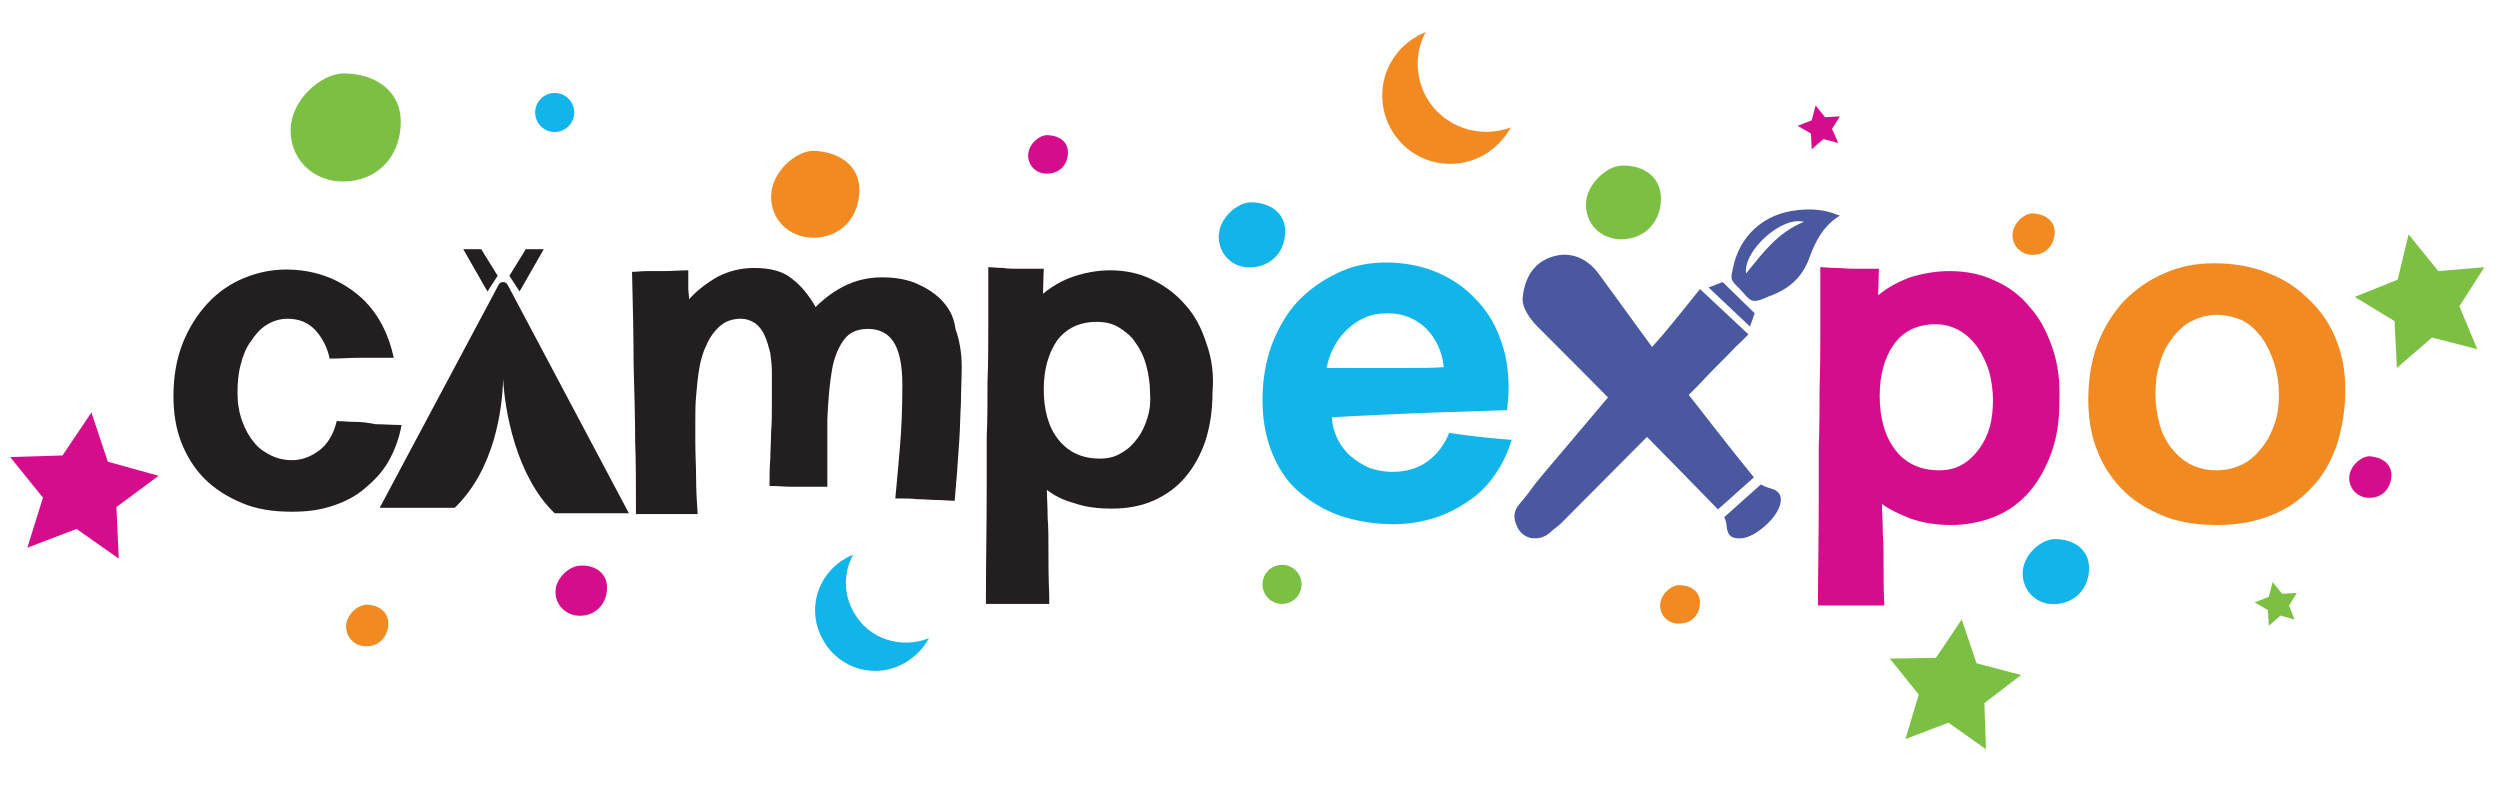
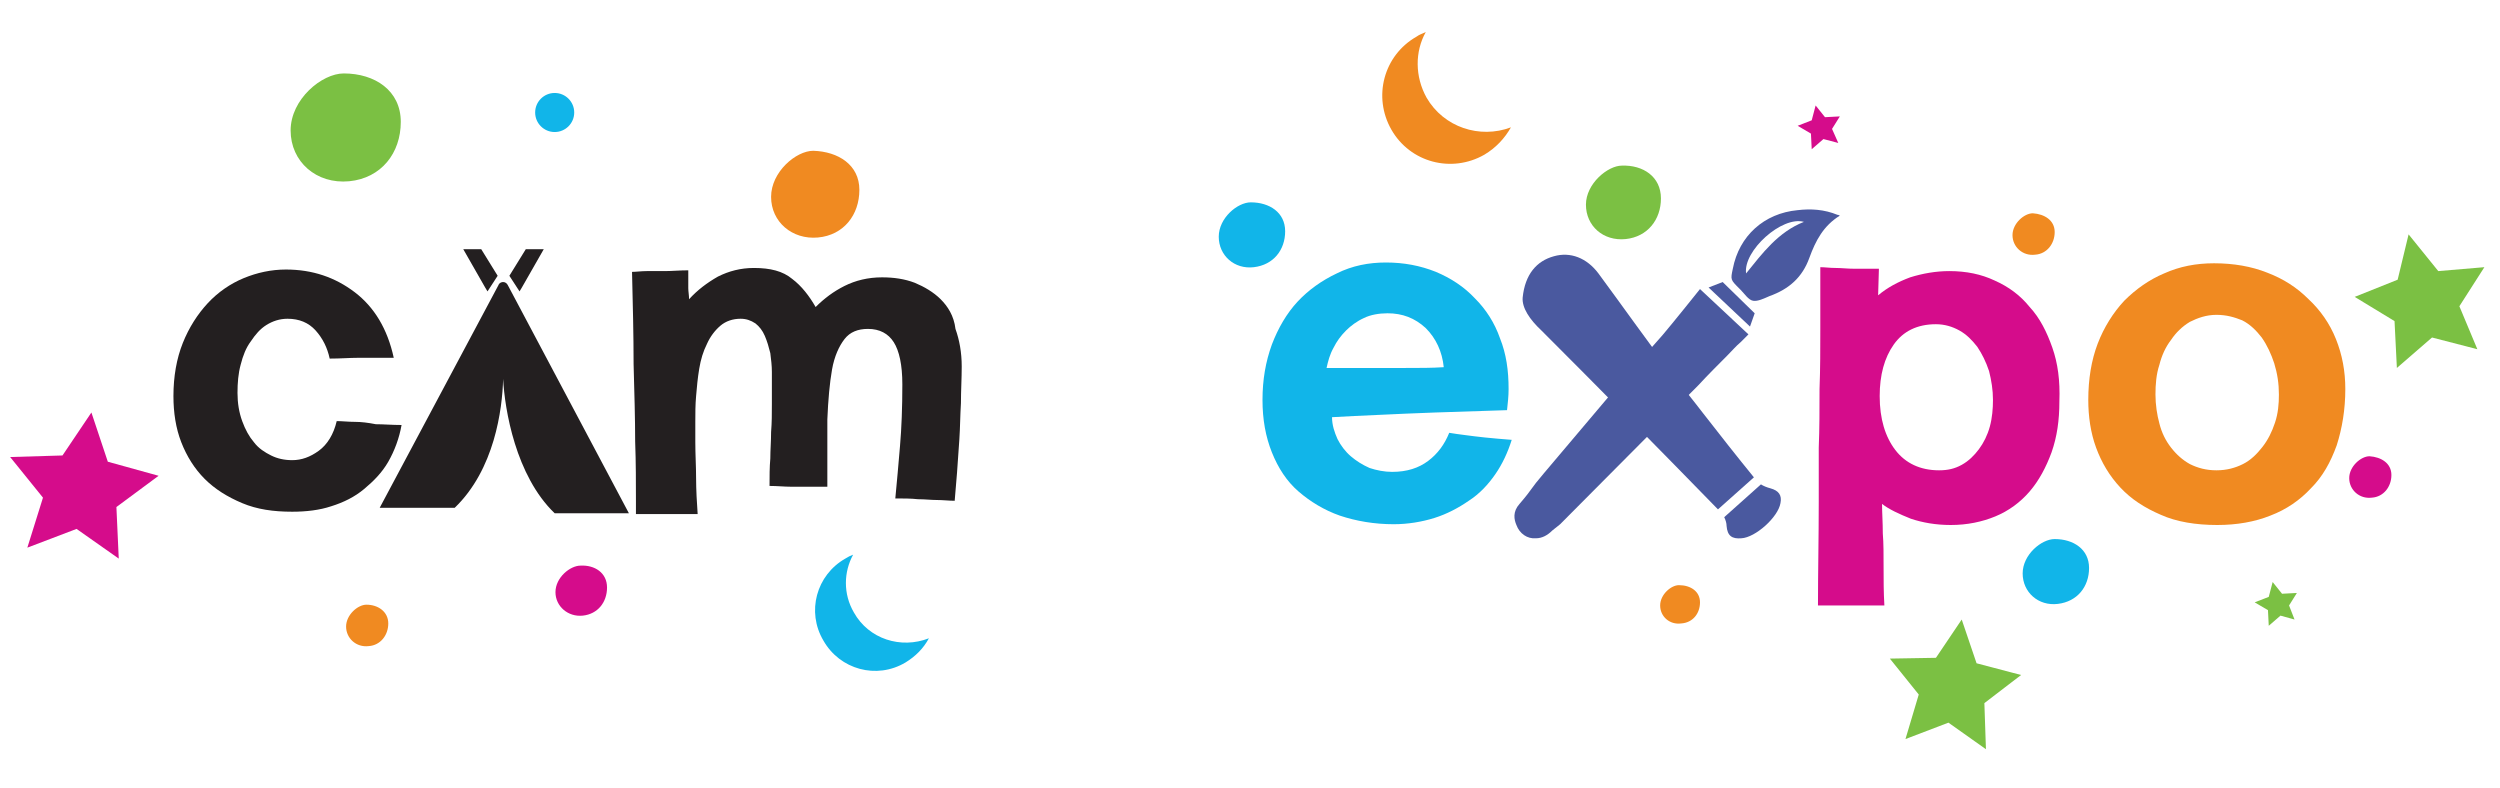
<svg xmlns="http://www.w3.org/2000/svg" version="1.1" id="Layer_1" x="0px" y="0px" viewBox="0 0 320 100.8" style="enable-background:new 0 0 320 100.8;" xml:space="preserve">
  <style type="text/css">
	.st0{display:none;}
	.st1{display:inline;}
	.st2{fill:#11B5E9;}
	.st3{fill:#4A599F;}
	.st4{fill:#231F20;}
	.st5{fill:#D50C8B;}
	.st6{fill:#F08A21;}
	.st7{fill:#7BC043;}
</style>
  <g id="Layer_1_1_" class="st0">
    <g class="st1">
      <path class="st2" d="M178.1,41.9c2.2,0,4.1,0.4,5.9,1.1c1.8,0.7,3.3,1.8,4.6,3.1s2.3,2.9,3,4.8c0.7,1.9,1.1,3.9,1.1,6    c0,0.8-0.1,1.7-0.2,2.5c-3.1,0.1-6,0.2-8.6,0.3s-4.8,0.2-6.6,0.3c-2.2,0.1-4.1,0.2-5.7,0.3c0,0.9,0.3,1.8,0.6,2.6    c0.4,0.8,0.9,1.5,1.6,2.1c0.6,0.6,1.4,1,2.2,1.4c0.8,0.3,1.7,0.5,2.7,0.5c1.7,0,3.1-0.4,4.3-1.3c1.1-0.9,1.9-2,2.5-3.4    c0.6,0.1,1.2,0.2,1.9,0.2c0.7,0.1,1.5,0.2,2.4,0.3s1.9,0.2,3.1,0.3c-0.4,1.5-1.1,2.9-1.9,4.1c-0.9,1.2-1.9,2.3-3.1,3.2    c-1.2,0.9-2.6,1.6-4.1,2c-1.5,0.5-3.1,0.7-4.8,0.7c-2.4,0-4.5-0.3-6.4-1s-3.5-1.7-4.9-2.9c-1.4-1.3-2.4-2.8-3.2-4.6    c-0.7-1.8-1.1-3.9-1.1-6.2c0-2.4,0.4-4.6,1.1-6.6c0.7-2,1.7-3.7,3-5.1c1.3-1.4,2.9-2.5,4.7-3.3C174,42.3,176,41.9,178.1,41.9z     M171,54.5h4.9c1.4,0,2.9,0,4.5,0c1.7,0,3.2,0,4.6-0.1c-0.2-1.9-0.9-3.4-2.2-4.6c-1.3-1.2-2.8-1.8-4.5-1.8c-1.1,0-2,0.2-2.8,0.6    c-0.8,0.4-1.5,0.9-2.2,1.5c-0.6,0.6-1.1,1.3-1.5,2.1C171.4,52.9,171.2,53.7,171,54.5z" />
      <path class="st3" d="M193.3,46.8c0.5-0.4,1-0.8,1.7-1.3c0.6-0.4,1.2-1,2-1.6s1.7-1.3,2.6-2.1c0.8,1.1,1.7,2.2,2.6,3.4    c0.8,1,1.7,2.2,2.8,3.6c1.1,1.4,2.2,2.8,3.4,4.3c0.7-0.9,1.5-1.9,2.2-3.1c0.7-0.9,1.5-2.1,2.4-3.4c0.9-1.3,1.9-2.7,2.9-4.2    c0.6,0.4,1.1,0.8,1.8,1.3c0.6,0.4,1.2,0.9,1.9,1.4s1.5,1.1,2.4,1.7c-0.7,1-1.6,2.1-2.5,3.4c-0.8,1-1.7,2.2-2.7,3.5    s-2.1,2.7-3.2,4.2c0.8,0.9,1.7,2,2.7,3.1c0.8,1,1.8,2.1,2.9,3.4c1.1,1.3,2.3,2.7,3.6,4.2c-0.5,0.5-1,0.9-1.7,1.4    c-0.6,0.4-1.2,0.9-1.9,1.5s-1.5,1.2-2.4,1.8c-0.9-1.1-1.8-2.3-2.8-3.6c-0.8-1.1-1.7-2.3-2.7-3.6c-1-1.3-2-2.6-3-3.9    c-0.8,1.2-1.6,2.5-2.5,3.8c-0.7,1.1-1.6,2.4-2.5,3.9c-0.9,1.4-1.8,2.9-2.8,4.4c-0.7-0.4-1.4-0.9-2.1-1.3c-0.7-0.4-1.4-0.8-2.2-1.3    s-1.6-1-2.4-1.6c0.8-1.1,1.8-2.4,2.8-3.7c0.9-1.1,1.9-2.5,3-3.9c1.1-1.5,2.3-3,3.6-4.7c-0.7-0.9-1.6-1.9-2.6-3    c-0.8-1-1.9-2.2-3.1-3.5C196.1,50.1,194.7,48.6,193.3,46.8z" />
      <g>
        <polygon class="st4" points="74.4,46 61.8,71.6 70.6,71.6 76,61.3 81.2,71.6 90,71.6 77.5,46.1 80.1,41.2 78.2,41.2 76,44.8      73.8,41.2 71.7,41.2    " />
        <g>
          <path class="st4" d="M49.8,42.7c3.2,0,5.9,0.9,8.2,2.7s3.9,4.4,4.7,7.9h-1.9c-0.6,0-1.4,0-2.4,0s-2.1,0-3.3,0.1      c-0.3-1.3-0.8-2.4-1.6-3.4c-0.8-0.9-1.9-1.4-3.3-1.4c-0.9,0-1.8,0.2-2.5,0.7s-1.3,1.1-1.9,2c-0.5,0.8-0.9,1.8-1.2,2.8      c-0.3,1.1-0.4,2.2-0.4,3.4c0,1.3,0.2,2.4,0.5,3.4c0.4,1,0.8,1.8,1.4,2.5c0.6,0.7,1.3,1.2,2.1,1.6s1.6,0.5,2.5,0.5      c1.1,0,2.2-0.4,3.2-1.1s1.7-1.9,2.1-3.5c0.7,0,1.4,0.1,2.2,0.1c0.7,0,1.5,0.1,2.5,0.1c1,0.1,2,0.1,3.1,0.1      c-0.3,1.6-0.8,3.1-1.6,4.4s-1.7,2.4-2.9,3.3s-2.5,1.6-3.9,2c-1.5,0.5-3,0.7-4.7,0.7c-2.2,0-4.2-0.4-5.9-1.1      c-1.8-0.7-3.3-1.7-4.5-2.9c-1.2-1.2-2.2-2.7-2.8-4.4c-0.7-1.7-1-3.5-1-5.5c0-2.4,0.4-4.5,1.1-6.4c0.7-1.9,1.7-3.5,3-4.7      c1.2-1.3,2.6-2.3,4.3-3C46.4,43,48.1,42.7,49.8,42.7z" />
          <path class="st4" d="M91.3,42.9c0.5,0,1.1,0,1.8-0.1c0.6,0,1.3,0,2.1,0c0.8,0,1.7,0,2.8-0.1v1c0,0.3,0,0.7,0,1.1      c0,0.4,0,0.9,0.1,1.4c1-1.1,2.1-2,3.4-2.7s2.8-1.1,4.3-1.1c1.9,0,3.5,0.5,4.6,1.4s2,2,2.8,3.4c1-1,2.1-1.9,3.4-2.5      c1.3-0.7,2.8-1,4.5-1c1.4,0,2.7,0.2,3.9,0.7c1.2,0.4,2.2,1.1,3.1,2c0.9,0.9,1.6,2,2,3.3c0.5,1.3,0.7,2.8,0.7,4.5      c0,1.4,0,2.9-0.1,4.3c0,1.5-0.1,2.9-0.2,4.3c-0.1,1.4-0.2,2.7-0.3,4s-0.2,2.4-0.3,3.4c-0.7,0-1.4-0.1-2.2-0.1      c-0.7,0-1.4-0.1-2.3-0.1s-1.8-0.1-2.7-0.1c0.2-2,0.4-4.1,0.5-6.3c0.2-2.2,0.3-4.7,0.3-7.4c0-2.3-0.3-4-1-5      c-0.7-1.1-1.7-1.6-3.1-1.6c-1.2,0-2.1,0.4-2.8,1.3c-0.7,0.8-1.2,2.1-1.5,3.7c-0.3,1.6-0.5,3.6-0.6,6s-0.1,5,0,8.1h-2.2      c-0.7,0-1.4,0-2.3,0c-0.8,0-1.7,0-2.6-0.1c0-1.2,0.1-2.2,0.1-3.3c0.1-1,0.1-2.1,0.1-3.2s0-2.2,0.1-3.3c0-1.2,0-2.4,0-3.8      c0-0.7-0.1-1.5-0.2-2.2s-0.3-1.4-0.6-2c-0.3-0.6-0.7-1.1-1.1-1.4c-0.5-0.4-1.1-0.5-1.7-0.5c-1,0-1.8,0.3-2.5,0.8      c-0.6,0.5-1.2,1.2-1.6,2.1c-0.4,0.9-0.7,1.9-0.9,2.9c-0.2,1.1-0.3,2.2-0.4,3.3s-0.1,2.1-0.1,3.1s0,1.8,0,2.4c0,1.5,0,3,0.1,4.3      c0,1.4,0.1,2.7,0.2,3.9c-0.7,0-1.5,0.1-2.3,0.1c-0.7,0-1.5,0.1-2.4,0.1s-1.7,0.1-2.6,0.2c0-2.7,0-5.6-0.1-8.7      c-0.1-2.7-0.1-5.8-0.2-9.2C91.5,50.4,91.4,46.7,91.3,42.9z" />
          <path class="st4" d="M133.8,42.7c0.5,0,1.1,0,1.8,0.1c0.6,0,1.3,0.1,2.1,0.1s1.7,0,2.8,0l-0.1,3c1-0.8,2.2-1.5,3.6-2      c1.4-0.5,2.9-0.7,4.4-0.7c1.9,0,3.5,0.4,5.1,1.1c1.5,0.7,2.8,1.7,3.9,3c1.1,1.3,1.9,2.8,2.5,4.6s0.9,3.7,0.9,5.9      c0,2.1-0.3,4-0.9,5.8c-0.6,1.7-1.4,3.2-2.5,4.4s-2.3,2.2-3.8,2.8c-1.5,0.6-3.2,1-5,1c-1.6,0-3.1-0.2-4.5-0.7      c-1.3-0.4-2.4-1-3.2-1.6c0,1,0,2.1,0.1,3.3c0,1.1,0.1,2.4,0.1,4s0,3.3,0.1,5.4c-0.7,0-1.5,0-2.3-0.1c-0.7,0-1.5,0-2.4,0      s-1.9,0-2.9,0c0-4.1,0.1-8.4,0.1-12.8c0-1.9,0-3.9,0-6s0-4.3,0.1-6.6c0-2.2,0-4.5,0.1-6.9C133.8,47.2,133.8,44.9,133.8,42.7z       M140.5,57.2c0,2.5,0.6,4.5,1.8,6c1.2,1.5,2.8,2.3,4.9,2.3c0.9,0,1.8-0.2,2.5-0.6c0.8-0.4,1.4-1,1.9-1.7s0.9-1.6,1.2-2.5      c0.3-1,0.4-2,0.4-3c0-1.2-0.1-2.2-0.4-3.3c-0.3-1-0.7-1.9-1.3-2.7s-1.2-1.4-2-1.8c-0.8-0.4-1.7-0.7-2.6-0.7      c-2.1,0-3.7,0.8-4.8,2.3C141,52.9,140.5,54.8,140.5,57.2z" />
        </g>
      </g>
      <path class="st5" d="M252.6,52c-0.6-1.9-1.5-3.5-2.7-4.9s-2.5-2.4-4.2-3.2c-1.6-0.8-3.4-1.2-5.4-1.2c-1.6,0-3.2,0.3-4.6,0.8    c-1.5,0.5-2.7,1.2-3.8,2.1l0.1-3.2c-1.1,0-2.1,0-2.9,0c-0.8,0-1.6,0-2.2-0.1c-0.7,0-1.3-0.1-1.9-0.1c0,2.4,0,4.8,0,7.3    s0,4.9-0.1,7.3c0,2.4,0,4.7-0.1,7c0,2.3,0,4.4,0,6.4c0,4.3-0.1,8.4-0.1,12.4h8c0-1.6-0.1-3-0.1-4.3c0-1.7,0-3.1-0.1-4.2    c0-1.3-0.1-2.5-0.1-3.5c0.9,0.7,2,1.3,3.4,1.7c1.4,0.5,3,0.7,4.7,0.7c1.9,0,3.7-0.3,5.3-1s3-1.7,4.1-3s2-2.9,2.6-4.7    c0.6-1.8,0.9-3.9,0.9-6.1C253.6,56,253.3,53.9,252.6,52z M245.2,61.4c-0.3,1-0.7,1.9-1.3,2.7c-0.6,0.8-1.2,1.4-2,1.8    c-0.8,0.5-1.7,0.7-2.7,0.7c-2.2,0-4-0.8-5.2-2.4s-1.9-3.7-1.9-6.4c0-2.5,0.6-4.6,1.7-6.2c1.1-1.6,2.8-2.4,5.1-2.4    c1,0,1.9,0.2,2.8,0.7c0.8,0.5,1.5,1.1,2.1,1.9c0.6,0.8,1,1.8,1.4,2.9c0.3,1.1,0.5,2.3,0.5,3.5C245.6,59.3,245.5,60.4,245.2,61.4z" />
      <path class="st6" d="M271.4,41.9c2.3,0,4.4,0.4,6.4,1.1c1.9,0.7,3.6,1.8,5,3.1s2.5,2.9,3.2,4.8c0.8,1.8,1.2,3.8,1.2,5.9    c0,2.4-0.4,4.7-1.1,6.7s-1.7,3.7-3,5.1s-2.9,2.5-4.8,3.3s-4,1.2-6.4,1.2c-2.6,0-4.8-0.4-6.8-1.2c-1.9-0.8-3.6-1.9-4.9-3.2    c-1.3-1.4-2.3-2.9-2.9-4.8c-0.6-1.8-1-3.7-1-5.7c0-2.5,0.4-4.7,1.2-6.7c0.8-2,1.8-3.7,3.2-5.1c1.4-1.4,3-2.5,4.8-3.3    C267.3,42.3,269.2,41.9,271.4,41.9z M271.6,48.1c-1.2,0-2.2,0.3-3.1,0.9c-0.9,0.6-1.7,1.3-2.3,2.2c-0.6,0.9-1.1,1.9-1.4,3    s-0.5,2.3-0.5,3.5s0.2,2.4,0.5,3.5s0.8,2.1,1.4,2.9c0.6,0.8,1.4,1.5,2.3,2s1.9,0.7,3.1,0.7s2.2-0.3,3.2-0.8s1.7-1.2,2.4-2    c0.6-0.8,1.1-1.8,1.5-2.9c0.3-1.1,0.5-2.2,0.5-3.4c0-1.3-0.2-2.5-0.5-3.7c-0.4-1.2-0.9-2.2-1.5-3c-0.6-0.9-1.4-1.6-2.3-2.1    C273.8,48.4,272.8,48.1,271.6,48.1z" />
      <polygon class="st7" points="306.6,52.2 301.2,50.8 297,54.4 296.7,48.9 291.9,46 297.1,44 298.3,38.6 301.9,42.9 307.4,42.4     304.4,47.1   " />
      <polygon class="st5" points="162.3,81.1 160.5,80.7 159.1,81.8 159,80 157.5,79.1 159.2,78.4 159.6,76.7 160.7,78.1 162.5,77.9     161.6,79.4   " />
      <polygon class="st7" points="284.8,84.5 283,84.1 281.6,85.2 281.5,83.4 280,82.5 281.7,81.8 282.1,80 283.2,81.5 285.1,81.3     284.1,82.8   " />
      <polygon class="st5" points="24.9,77.3 19.8,73.7 14,75.9 15.8,69.9 11.9,65.1 18.2,65 21.6,59.8 23.6,65.6 29.6,67.3 24.7,71.1       " />
      <circle class="st6" cx="182.2" cy="80.3" r="2.4" />
      <circle class="st2" cx="77" cy="24" r="2.4" />
      <path class="st6" d="M181.1,22.2c-1.4-2.5-1.4-5.5-0.1-7.9c-0.4,0.1-0.7,0.3-1.1,0.5c-3.9,2.2-5.3,7.2-3,11.1    c2.2,3.9,7.2,5.3,11.1,3c1.4-0.8,2.5-1.9,3.2-3.3C187.5,27.2,183.2,25.7,181.1,22.2z" />
      <path class="st2" d="M112.7,83.7c-1.3-2.2-1.2-4.8-0.1-6.9c-0.3,0.1-0.6,0.3-0.9,0.5c-3.4,2-4.6,6.3-2.7,9.8    c2,3.4,6.3,4.6,9.8,2.7c1.2-0.7,2.2-1.7,2.8-2.9C118.3,88.1,114.5,86.8,112.7,83.7z" />
      <path class="st6" d="M58.6,25c0,3.7-2.4,6.7-6.2,7.1c-3.9,0.4-7-2.3-7-6s3.8-6.9,6.3-6.9C55.5,19.3,58.6,21.3,58.6,25z" />
      <path class="st2" d="M164.2,38.1c0,2.2-1.4,4-3.7,4.3c-2.3,0.2-4.2-1.4-4.2-3.6c0-2.2,2.3-4.1,3.8-4.1    C162.3,34.7,164.2,35.9,164.2,38.1z" />
      <path class="st2" d="M260.3,78.3c0,2.2-1.4,4-3.7,4.3c-2.3,0.2-4.2-1.4-4.2-3.6s2.3-4.1,3.8-4.1C258.4,74.9,260.3,76.1,260.3,78.3    z" />
      <path class="st5" d="M138.2,28.7c0,1.3-0.8,2.4-2.2,2.5s-2.5-0.8-2.5-2.2c0-1.3,1.3-2.4,2.2-2.4C137.1,26.7,138.2,27.4,138.2,28.7    z" />
      <path class="st5" d="M83.2,80.7c0,1.7-1.1,3.1-2.9,3.3c-1.8,0.2-3.3-1.1-3.3-2.8c0-1.7,1.8-3.2,2.9-3.2    C81.7,78,83.2,78.9,83.2,80.7z" />
      <path class="st5" d="M232.8,25.5c0,1.3-0.8,2.4-2.2,2.5s-2.5-0.8-2.5-2.2c0-1.3,1.3-2.4,2.2-2.4C231.6,23.4,232.8,24.2,232.8,25.5    z" />
      <path class="st7" d="M214.1,33.6c0,3-1.9,5.4-4.9,5.7c-3.1,0.3-5.6-1.9-5.6-4.8c0-3,3-5.5,5.1-5.5C211.6,29,214.1,30.7,214.1,33.6    z" />
      <path class="st7" d="M216.4,80.6c0,3-1.9,5.4-4.9,5.7c-3.1,0.3-5.6-1.9-5.6-4.8c0-3,3-5.5,5.1-5.5C213.9,76,216.4,77.6,216.4,80.6    z" />
      <path class="st5" d="M294.4,67.3c0,1.4-0.9,2.6-2.4,2.7c-1.5,0.2-2.7-0.9-2.7-2.3s1.4-2.6,2.4-2.6    C293.2,65.1,294.4,65.9,294.4,67.3z" />
      <path class="st6" d="M256.1,38.3c0,1.4-0.9,2.6-2.4,2.7c-1.5,0.2-2.7-0.9-2.7-2.3s1.4-2.6,2.4-2.6    C254.9,36.1,256.1,36.8,256.1,38.3z" />
      <path class="st6" d="M57.1,85c0,1.4-0.9,2.6-2.4,2.7c-1.5,0.2-2.7-0.9-2.7-2.3s1.4-2.6,2.4-2.6C55.9,82.8,57.1,83.5,57.1,85z" />
      <polygon class="st6" points="247.9,100 243.4,96.8 238.2,98.8 239.9,93.5 236.4,89.2 241.9,89.1 245,84.5 246.8,89.7 252.1,91.2     247.7,94.5   " />
      <polygon class="st7" points="74.3,89.6 72.6,89.1 71.2,90.3 71.1,88.5 69.5,87.6 71.2,86.9 71.6,85.1 72.8,86.5 74.6,86.4     73.6,87.9   " />
    </g>
    <g class="st1">
-       <path d="M135.2,7.7c0.1-0.1,0.1-0.2,0.2-0.2c0.1-0.1,0.1-0.1,0.2-0.2c-0.2,0.1-0.4,0.2-0.6,0.3s-0.5,0.1-0.7,0.1    c-0.3,0-0.6-0.1-0.9-0.2c-0.3-0.1-0.5-0.3-0.8-0.5s-0.4-0.5-0.6-0.8c-0.1-0.3-0.2-0.7-0.2-1.1s0.1-0.8,0.2-1.1    c0.1-0.3,0.3-0.6,0.6-0.9s0.6-0.5,1-0.6c0.4-0.2,0.8-0.2,1.2-0.2c0.5,0,0.9,0.1,1.2,0.2c0.4,0.1,0.7,0.3,0.9,0.6    c0.3,0.3,0.4,0.6,0.6,0.9c0.1,0.4,0.2,0.7,0.2,1.2c0,0.3,0,0.5-0.1,0.8s-0.1,0.5-0.2,0.7s-0.2,0.4-0.3,0.7    c-0.1,0.2-0.3,0.4-0.4,0.6l-1.9,2.8c-0.1,0.1-0.2,0.2-0.3,0.3s-0.3,0.1-0.5,0.1h-1.5L135.2,7.7z M133.4,4.9c0,0.5,0.1,0.8,0.3,1    s0.6,0.4,1,0.4c0.2,0,0.4,0,0.6-0.1c0.2-0.1,0.3-0.2,0.4-0.3c0.1-0.1,0.2-0.3,0.3-0.4s0.1-0.4,0.1-0.6s0-0.4-0.1-0.6    s-0.2-0.3-0.3-0.4s-0.3-0.2-0.4-0.3s-0.4-0.1-0.6-0.1c-0.2,0-0.4,0-0.6,0.1c-0.2,0.1-0.3,0.2-0.4,0.3s-0.2,0.3-0.3,0.4    S133.4,4.7,133.4,4.9z" />
+       <path d="M135.2,7.7c0.1-0.1,0.1-0.2,0.2-0.2c0.1-0.1,0.1-0.1,0.2-0.2c-0.2,0.1-0.4,0.2-0.6,0.3s-0.5,0.1-0.7,0.1    c-0.3,0-0.6-0.1-0.9-0.2c-0.3-0.1-0.5-0.3-0.8-0.5s-0.4-0.5-0.6-0.8c-0.1-0.3-0.2-0.7-0.2-1.1s0.1-0.8,0.2-1.1    c0.1-0.3,0.3-0.6,0.6-0.9s0.6-0.5,1-0.6c0.5,0,0.9,0.1,1.2,0.2c0.4,0.1,0.7,0.3,0.9,0.6    c0.3,0.3,0.4,0.6,0.6,0.9c0.1,0.4,0.2,0.7,0.2,1.2c0,0.3,0,0.5-0.1,0.8s-0.1,0.5-0.2,0.7s-0.2,0.4-0.3,0.7    c-0.1,0.2-0.3,0.4-0.4,0.6l-1.9,2.8c-0.1,0.1-0.2,0.2-0.3,0.3s-0.3,0.1-0.5,0.1h-1.5L135.2,7.7z M133.4,4.9c0,0.5,0.1,0.8,0.3,1    s0.6,0.4,1,0.4c0.2,0,0.4,0,0.6-0.1c0.2-0.1,0.3-0.2,0.4-0.3c0.1-0.1,0.2-0.3,0.3-0.4s0.1-0.4,0.1-0.6s0-0.4-0.1-0.6    s-0.2-0.3-0.3-0.4s-0.3-0.2-0.4-0.3s-0.4-0.1-0.6-0.1c-0.2,0-0.4,0-0.6,0.1c-0.2,0.1-0.3,0.2-0.4,0.3s-0.2,0.3-0.3,0.4    S133.4,4.7,133.4,4.9z" />
      <path d="M141.1,11.1c-0.3,0-0.5,0-0.7-0.1s-0.4-0.2-0.5-0.4s-0.3-0.3-0.3-0.6c-0.1-0.2-0.1-0.5-0.1-0.7V6h-0.6    c-0.1,0-0.2,0-0.2-0.1s-0.1-0.1-0.1-0.3V5l1-0.2l0.3-1.6c0-0.2,0.2-0.3,0.4-0.3h0.9v1.9h1.6V6H141v3.2c0,0.2,0,0.3,0.1,0.4    c0.1,0.1,0.2,0.1,0.4,0.1c0.1,0,0.1,0,0.2,0c0.1,0,0.1,0,0.1-0.1s0.1,0,0.1-0.1s0.1,0,0.1,0h0.1l0.1,0.1l0.5,0.8    c-0.2,0.2-0.5,0.3-0.8,0.4S141.4,11.1,141.1,11.1z" />
      <path d="M145.2,5.4c0.1-0.1,0.2-0.2,0.4-0.3c0.1-0.1,0.3-0.2,0.4-0.2s0.3-0.1,0.5-0.1s0.3-0.1,0.5-0.1c0.3,0,0.6,0.1,0.9,0.2    c0.3,0.1,0.5,0.3,0.7,0.5s0.3,0.5,0.4,0.7s0.1,0.6,0.1,0.9v4h-1.6V7.1c0-0.3-0.1-0.6-0.2-0.8c-0.2-0.2-0.4-0.3-0.7-0.3    c-0.2,0-0.5,0.1-0.7,0.1c-0.2,0.1-0.4,0.2-0.6,0.4V11h-1.7V2.1h1.7L145.2,5.4L145.2,5.4z" />
      <path d="M153,5.7c0.4-0.3,0.8-0.6,1.2-0.7s0.9-0.2,1.4-0.2c0.4,0,0.7,0.1,1,0.2s0.5,0.3,0.7,0.5s0.4,0.5,0.5,0.8s0.2,0.6,0.2,1V11    h-0.8c-0.2,0-0.3,0-0.4-0.1s-0.1-0.1-0.2-0.3l-0.1-0.4c-0.2,0.1-0.3,0.3-0.5,0.4s-0.3,0.2-0.5,0.3s-0.3,0.1-0.5,0.2    c-0.2,0-0.4,0.1-0.6,0.1c-0.3,0-0.5,0-0.7-0.1s-0.4-0.2-0.6-0.3c-0.2-0.1-0.3-0.3-0.4-0.5c-0.1-0.2-0.1-0.5-0.1-0.7    s0.1-0.5,0.2-0.7c0.1-0.2,0.3-0.4,0.6-0.6c0.3-0.2,0.7-0.3,1.1-0.5c0.5-0.1,1.1-0.2,1.8-0.2V7.1c0-0.4-0.1-0.7-0.2-0.9    C156,6.1,155.7,6,155.4,6c-0.2,0-0.4,0-0.6,0.1c-0.2,0.1-0.3,0.1-0.4,0.2c-0.1,0.1-0.2,0.1-0.3,0.2s-0.2,0.1-0.3,0.1    s-0.2,0-0.3-0.1s-0.1-0.1-0.2-0.2L153,5.7z M156.4,8.4c-0.4,0-0.7,0.1-1,0.1s-0.5,0.1-0.6,0.2s-0.3,0.2-0.3,0.3s-0.1,0.2-0.1,0.3    c0,0.2,0.1,0.4,0.2,0.5c0.1,0.1,0.3,0.1,0.6,0.1s0.5,0,0.7-0.1s0.4-0.3,0.6-0.5L156.4,8.4L156.4,8.4z" />
      <path d="M160.8,5.5c0.1-0.1,0.3-0.2,0.4-0.3s0.3-0.2,0.4-0.3c0.2-0.1,0.3-0.1,0.5-0.2c0.2,0,0.4-0.1,0.6-0.1    c0.3,0,0.6,0.1,0.9,0.2c0.3,0.1,0.5,0.3,0.7,0.5s0.3,0.5,0.4,0.7s0.1,0.6,0.1,0.9V11h-1.6V7.1c0-0.3-0.1-0.6-0.2-0.8    S162.5,6,162.2,6c-0.2,0-0.5,0.1-0.7,0.1c-0.2,0.1-0.4,0.2-0.6,0.4V11h-1.7V4.8h1c0.2,0,0.3,0.1,0.4,0.3L160.8,5.5z" />
      <path d="M167.6,5.5c0.1-0.1,0.3-0.2,0.4-0.3c0.1-0.1,0.3-0.2,0.4-0.3c0.1-0.1,0.3-0.1,0.5-0.2c0.2,0,0.4-0.1,0.6-0.1    c0.3,0,0.6,0.1,0.9,0.2s0.5,0.3,0.7,0.5s0.3,0.5,0.4,0.7s0.1,0.6,0.1,0.9V11h-1.7V7.1c0-0.3-0.1-0.6-0.2-0.8    C169.5,6.1,169.3,6,169,6c-0.2,0-0.5,0.1-0.7,0.1c-0.2,0.1-0.4,0.2-0.6,0.4V11H166V4.8h1c0.2,0,0.3,0.1,0.4,0.3L167.6,5.5z" />
      <path d="M178.3,4.8V11h-1c-0.2,0-0.3-0.1-0.4-0.3l-0.1-0.4c-0.1,0.1-0.3,0.2-0.4,0.3c-0.1,0.1-0.3,0.2-0.4,0.3    c-0.1,0.1-0.3,0.1-0.5,0.2c-0.2,0-0.4,0.1-0.6,0.1c-0.3,0-0.6-0.1-0.9-0.2c-0.3-0.1-0.5-0.3-0.7-0.5s-0.3-0.5-0.4-0.7    s-0.1-0.6-0.1-0.9V4.8h1.7v3.9c0,0.3,0.1,0.6,0.2,0.8s0.4,0.3,0.7,0.3c0.2,0,0.5-0.1,0.7-0.2c0.2-0.1,0.4-0.2,0.6-0.4V4.8H178.3z" />
      <path d="M179.6,5.7c0.4-0.3,0.8-0.6,1.2-0.7c0.4-0.2,0.9-0.2,1.4-0.2c0.4,0,0.7,0.1,1,0.2s0.5,0.3,0.7,0.5s0.4,0.5,0.5,0.8    s0.2,0.6,0.2,1V11h-0.8c-0.2,0-0.3,0-0.4-0.1s-0.1-0.1-0.2-0.3l-0.1-0.4c-0.2,0.1-0.3,0.3-0.5,0.4c-0.1,0.1-0.3,0.2-0.5,0.3    s-0.3,0.1-0.5,0.2s-0.4,0.1-0.6,0.1c-0.3,0-0.5,0-0.7-0.1s-0.4-0.2-0.6-0.3s-0.3-0.3-0.4-0.5c-0.1-0.2-0.1-0.5-0.1-0.7    s0.1-0.5,0.2-0.7s0.3-0.4,0.6-0.6c0.3-0.2,0.7-0.3,1.1-0.5c0.5-0.1,1.1-0.2,1.8-0.2V7.1c0-0.4-0.1-0.7-0.2-0.9    C182.5,6.1,182.3,6,182,6c-0.2,0-0.4,0-0.6,0.1c-0.2,0.1-0.3,0.1-0.4,0.2c-0.1,0.1-0.2,0.1-0.3,0.2s-0.2,0.1-0.3,0.1    s-0.2,0-0.3-0.1s-0.1-0.1-0.2-0.2L179.6,5.7z M182.9,8.4c-0.4,0-0.7,0.1-1,0.1s-0.5,0.1-0.6,0.2S181,8.9,181,9    c-0.1,0.1-0.1,0.2-0.1,0.3c0,0.2,0.1,0.4,0.2,0.5c0.1,0.1,0.3,0.1,0.6,0.1s0.5,0,0.7-0.1s0.4-0.3,0.6-0.5V8.4H182.9z" />
      <path d="M187.5,2.1V11h-1.7V2.1H187.5z" />
    </g>
  </g>
  <g>
    <path class="st2" d="M177.4,33.6c2.3,0,4.4,0.4,6.4,1.2c1.9,0.8,3.6,1.9,5,3.4c1.4,1.4,2.5,3.1,3.2,5.1c0.8,2,1.1,4.1,1.1,6.5   c0,0.9-0.1,1.8-0.2,2.7c-3.4,0.1-6.4,0.2-9.2,0.3c-2.7,0.1-5.1,0.2-7.1,0.3c-2.3,0.1-4.4,0.2-6.1,0.3c0,1,0.3,1.9,0.7,2.8   c0.4,0.8,1,1.6,1.7,2.2c0.7,0.6,1.5,1.1,2.4,1.5c0.9,0.3,1.9,0.5,2.9,0.5c1.9,0,3.4-0.5,4.6-1.4c1.2-0.9,2.1-2.1,2.7-3.6   c0.6,0.1,1.3,0.2,2.1,0.3c0.7,0.1,1.6,0.2,2.5,0.3c1,0.1,2.1,0.2,3.4,0.3c-0.5,1.6-1.2,3.1-2.1,4.4c-0.9,1.3-2,2.5-3.4,3.4   c-1.3,0.9-2.8,1.7-4.4,2.2c-1.6,0.5-3.4,0.8-5.2,0.8c-2.5,0-4.8-0.4-6.9-1.1c-2-0.7-3.8-1.8-5.3-3.1c-1.5-1.3-2.6-3-3.4-5   c-0.8-2-1.2-4.2-1.2-6.7c0-2.6,0.4-4.9,1.2-7.1c0.8-2.1,1.9-4,3.3-5.5c1.4-1.5,3.1-2.7,5-3.6C173.1,34,175.2,33.6,177.4,33.6z    M169.8,47.1h5.3c1.5,0,3.1,0,4.8,0c1.8,0,3.4,0,4.9-0.1c-0.2-2-1-3.7-2.3-5c-1.4-1.3-3-1.9-4.9-1.9c-1.1,0-2.2,0.2-3,0.6   c-0.9,0.4-1.7,1-2.3,1.6c-0.7,0.7-1.2,1.4-1.6,2.2C170.2,45.4,170,46.2,169.8,47.1z" />
    <path class="st5" d="M262.7,44.5c-0.7-2-1.6-3.8-2.9-5.2c-1.2-1.5-2.7-2.6-4.5-3.4c-1.7-0.8-3.6-1.2-5.8-1.2c-1.7,0-3.4,0.3-5,0.8   c-1.6,0.6-2.9,1.3-4.1,2.3l0.1-3.4c-1.2,0-2.2,0-3.1,0c-0.9,0-1.7-0.1-2.4-0.1c-0.8,0-1.4-0.1-2-0.1c0,2.6,0,5.2,0,7.8   c0,2.6,0,5.2-0.1,7.8c0,2.6,0,5-0.1,7.5c0,2.4,0,4.7,0,6.9c0,4.6-0.1,9-0.1,13.3h8.5c-0.1-1.7-0.1-3.3-0.1-4.7c0-1.8,0-3.3-0.1-4.5   c0-1.4-0.1-2.7-0.1-3.8c0.9,0.7,2.2,1.3,3.7,1.9c1.5,0.5,3.2,0.8,5.1,0.8c2.1,0,4-0.4,5.7-1.1c1.7-0.7,3.2-1.8,4.4-3.2   c1.2-1.4,2.1-3.1,2.8-5c0.7-2,1-4.1,1-6.5C263.7,48.7,263.4,46.5,262.7,44.5z M254.7,54.6c-0.3,1.1-0.8,2.1-1.4,2.9   c-0.6,0.8-1.3,1.5-2.2,2c-0.9,0.5-1.8,0.7-2.9,0.7c-2.4,0-4.3-0.9-5.6-2.6c-1.3-1.7-2-4-2-6.9c0-2.7,0.6-4.9,1.8-6.6   c1.2-1.7,3-2.6,5.4-2.6c1.1,0,2.1,0.3,3,0.8c0.9,0.5,1.6,1.2,2.3,2.1c0.6,0.9,1.1,1.9,1.5,3.1c0.3,1.2,0.5,2.4,0.5,3.7   C255.1,52.3,255,53.5,254.7,54.6z" />
    <path class="st6" d="M283.4,33.7c2.5,0,4.8,0.4,6.8,1.2c2.1,0.8,3.8,1.9,5.3,3.4c1.5,1.4,2.7,3.1,3.5,5.1c0.8,2,1.2,4.1,1.2,6.4   c0,2.6-0.4,5-1.1,7.2c-0.8,2.2-1.8,4-3.3,5.5c-1.4,1.5-3.1,2.7-5.2,3.5c-2,0.8-4.3,1.2-6.8,1.2c-2.7,0-5.2-0.4-7.2-1.3   c-2.1-0.9-3.8-2-5.2-3.5c-1.4-1.5-2.4-3.2-3.1-5.1c-0.7-1.9-1-4-1-6.1c0-2.7,0.4-5.1,1.2-7.2c0.8-2.1,2-4,3.4-5.5   c1.5-1.5,3.2-2.7,5.1-3.5C279,34.1,281.1,33.7,283.4,33.7z M283.7,40.3c-1.3,0-2.4,0.4-3.4,0.9c-1,0.6-1.8,1.4-2.4,2.3   c-0.7,0.9-1.2,2-1.5,3.2c-0.4,1.2-0.5,2.5-0.5,3.8c0,1.3,0.2,2.6,0.5,3.7c0.3,1.2,0.8,2.2,1.5,3.1c0.7,0.9,1.5,1.6,2.4,2.1   c1,0.5,2.1,0.8,3.4,0.8c1.3,0,2.4-0.3,3.4-0.8c1-0.5,1.8-1.3,2.5-2.2c0.7-0.9,1.2-1.9,1.6-3.1c0.4-1.2,0.5-2.4,0.5-3.6   c0-1.4-0.2-2.7-0.6-4c-0.4-1.2-0.9-2.3-1.6-3.3c-0.7-0.9-1.5-1.7-2.5-2.2C286,40.6,285,40.3,283.7,40.3z" />
    <g>
      <path class="st3" d="M235.5,27.6c-2.1,1.3-3.1,3.2-3.9,5.4c-0.9,2.5-2.6,4-5.1,4.9c-0.7,0.3-1.5,0.7-2.1,0.6    c-0.6-0.1-1.1-0.9-1.6-1.4c-0.1-0.1-0.1-0.1-0.2-0.2c-1.1-1.1-1.1-1.1-0.8-2.5c0.8-4.2,4-7.1,8.3-7.5c1.7-0.2,3.4-0.1,5.1,0.6    C235.3,27.5,235.3,27.5,235.5,27.6z M230.9,28.4c-2.8-0.8-7.8,3.7-7.4,6.6C225.6,32.4,227.6,29.7,230.9,28.4z" />
      <g>
        <path class="st3" d="M196.6,68.9c0.8,0,1.5-0.4,2.1-1l1-0.8c5.9-5.9,11.8-11.9,17.7-17.8c1.2-1.3,2.5-2.6,3.7-3.8     c0.6-0.6,1.1-1.2,1.7-1.7l1-1l-6.2-5.8c0,0-3.6,4.5-4.8,5.9c-2.3,2.6-4.7,5.3-7,8c-2.7,3.2-5.5,6.5-8.2,9.7     c-1.8,2.1-1.3,1.8-3.1,3.9c-0.9,1-0.7,2-0.4,2.7C194.5,68.3,195.5,69,196.6,68.9L196.6,68.9z" />
        <polygon class="st3" points="218.7,36.8 224,41.8 224.6,40.1 220.5,36.1    " />
      </g>
      <g>
        <path class="st3" d="M214,47.8c-3.2-4.2-6.3-8.6-9.4-12.8c-1.5-2-3.6-2.8-5.7-2.2c-2.2,0.6-3.7,2.3-4,5.3     c-0.1,1.3,0.9,2.8,2.4,4.2c7.6,7.6,15.1,15.2,22.6,22.9l4.6-4.1c-2.2-2.7-4.4-5.5-6.5-8.2C216.7,51.2,215.3,49.5,214,47.8z" />
        <path class="st3" d="M226.6,62.5c-0.4-0.1-0.9-0.3-1.2-0.5l-4.7,4.2c0.2,0.4,0.3,0.8,0.3,1.1c0.1,1.3,0.7,1.7,1.9,1.6     c1.8-0.1,4.7-2.7,5-4.5C228.1,63.4,227.7,62.8,226.6,62.5z" />
      </g>
    </g>
  </g>
  <g>
    <path class="st4" d="M45.5,54c-0.9,0-1.7-0.1-2.4-0.1c-0.4,1.7-1.2,3-2.3,3.8c-1.1,0.8-2.2,1.2-3.4,1.2c-1,0-1.9-0.2-2.7-0.6   c-0.8-0.4-1.6-0.9-2.2-1.7c-0.6-0.7-1.1-1.6-1.5-2.7c-0.4-1.1-0.6-2.3-0.6-3.6c0-1.3,0.1-2.5,0.4-3.6c0.3-1.2,0.7-2.2,1.3-3   c0.6-0.9,1.2-1.6,2-2.1c0.8-0.5,1.7-0.8,2.7-0.8c1.5,0,2.7,0.5,3.6,1.5c0.9,1,1.5,2.2,1.8,3.6c1.4,0,2.5-0.1,3.6-0.1   c1,0,1.9,0,2.6,0h2c-0.8-3.7-2.5-6.5-5-8.4c-2.5-1.9-5.4-2.9-8.8-2.9c-1.9,0-3.7,0.4-5.4,1.1c-1.7,0.7-3.3,1.8-4.6,3.2   c-1.3,1.4-2.4,3.1-3.2,5.1c-0.8,2-1.2,4.3-1.2,6.8c0,2.1,0.3,4.1,1,5.9c0.7,1.8,1.7,3.4,3,4.7c1.3,1.3,2.9,2.3,4.8,3.1   c1.9,0.8,4,1.1,6.4,1.1c1.8,0,3.5-0.2,5-0.7c1.6-0.5,3-1.2,4.2-2.2c1.2-1,2.3-2.1,3.1-3.5c0.8-1.4,1.4-3,1.7-4.7   c-1.2,0-2.3-0.1-3.3-0.1C47.1,54.1,46.2,54,45.5,54z" />
    <path class="st4" d="M120.4,38.3c-0.9-0.9-2.1-1.6-3.3-2.1c-1.3-0.5-2.7-0.7-4.2-0.7c-1.8,0-3.4,0.4-4.8,1.1   c-1.4,0.7-2.6,1.6-3.7,2.7c-0.8-1.4-1.8-2.7-3-3.6c-1.2-1-2.8-1.4-4.9-1.4c-1.7,0-3.2,0.4-4.6,1.1c-1.4,0.8-2.6,1.7-3.7,2.9   c0-0.5-0.1-1-0.1-1.4c0-0.5,0-0.9,0-1.2v-1.1c-1.1,0-2.1,0.1-3,0.1c-0.9,0-1.6,0-2.3,0c-0.7,0-1.4,0.1-1.9,0.1   c0.1,4.1,0.2,8.1,0.2,11.8c0.1,3.7,0.2,7,0.2,9.9c0.1,2.7,0.1,5.3,0.1,7.7c0,0.6,0,1.1,0,1.6c0,0,0,0,0,0v0h7.1c0.1,0,0.3,0,0.4,0   h0.3v0c0.1,0,0.1,0,0.1,0c-0.1-1.3-0.2-3.2-0.2-4.6c0-1.5-0.1-3-0.1-4.6c0-0.7,0-1.6,0-2.6c0-1.1,0-2.2,0.1-3.3   c0.1-1.2,0.2-2.3,0.4-3.5c0.2-1.2,0.5-2.2,1-3.2c0.4-0.9,1-1.7,1.7-2.3c0.7-0.6,1.6-0.9,2.6-0.9c0.7,0,1.3,0.2,1.9,0.6   c0.5,0.4,0.9,0.9,1.2,1.6c0.3,0.7,0.5,1.4,0.7,2.2c0.1,0.8,0.2,1.6,0.2,2.4c0,1.5,0,2.8,0,4.1c0,1.2,0,2.4-0.1,3.6   c0,1.2-0.1,2.3-0.1,3.4c-0.1,1.1-0.1,2.3-0.1,3.5c1,0,1.9,0.1,2.7,0.1c0.9,0,1.7,0,2.4,0h2.3c0-3.2,0-6.1,0-8.6   c0.1-2.5,0.3-4.7,0.6-6.4c0.3-1.7,0.9-3,1.6-3.9c0.7-0.9,1.7-1.3,3-1.3c1.5,0,2.6,0.6,3.3,1.7c0.7,1.1,1.1,2.9,1.1,5.4   c0,2.9-0.1,5.6-0.3,7.9c-0.2,2.4-0.4,4.6-0.6,6.7c1,0,2,0,2.9,0.1c0.9,0,1.7,0.1,2.4,0.1c0.8,0,1.6,0.1,2.3,0.1   c0.1-1.1,0.2-2.3,0.3-3.6c0.1-1.4,0.2-2.8,0.3-4.3c0.1-1.5,0.1-3,0.2-4.6c0-1.6,0.1-3.1,0.1-4.7c0-1.8-0.3-3.4-0.8-4.8   C122.1,40.4,121.3,39.2,120.4,38.3z" />
  </g>
-   <path class="st4" d="M154.4,43.9c-0.6-1.9-1.5-3.6-2.7-4.9c-1.2-1.4-2.6-2.4-4.2-3.2c-1.6-0.8-3.4-1.2-5.4-1.2  c-1.6,0-3.2,0.3-4.7,0.8c-1.5,0.5-2.8,1.3-3.9,2.2l0.1-3.2c-1.1,0-2.1,0-3,0c-0.9,0-1.6,0-2.2-0.1c-0.7,0-1.4-0.1-1.9-0.1  c0,2.4,0,4.9,0,7.4c0,2.5,0,4.9-0.1,7.3c0,2.4,0,4.8-0.1,7c0,2.3,0,4.4,0,6.5c0,4.7-0.1,9.3-0.1,13.7v1.2h8.1l0-1.2  c-0.1-2.1-0.1-4-0.1-5.6c0-1.7,0-3.1-0.1-4.2c0-1.4-0.1-2.6-0.1-3.6c0.9,0.7,2,1.3,3.5,1.7c1.4,0.5,3,0.7,4.8,0.7  c1.9,0,3.7-0.3,5.3-1c1.6-0.7,3-1.7,4.1-3c1.1-1.3,2-2.9,2.6-4.7c0.6-1.9,0.9-3.9,0.9-6.2C155.4,47.9,155.1,45.8,154.4,43.9z   M146.9,53.4c-0.3,1-0.7,1.9-1.3,2.7c-0.6,0.8-1.2,1.4-2.1,1.9c-0.8,0.5-1.7,0.7-2.7,0.7c-2.3,0-4-0.8-5.3-2.4  c-1.3-1.6-1.9-3.8-1.9-6.5c0-2.5,0.6-4.6,1.7-6.2c1.2-1.6,2.9-2.4,5.1-2.4c1,0,2,0.2,2.8,0.7c0.8,0.5,1.6,1.1,2.1,1.9  c0.6,0.8,1.1,1.8,1.4,2.9c0.3,1.1,0.5,2.3,0.5,3.5C147.3,51.3,147.2,52.4,146.9,53.4z" />
  <polygon class="st7" points="317.1,44.7 311.3,43.2 306.8,47.1 306.5,41.1 301.4,38 306.9,35.8 308.3,30 312.1,34.7 318,34.2   314.8,39.2 " />
  <polygon class="st7" points="293.7,79.3 291.9,78.8 290.4,80.1 290.3,78.1 288.6,77.1 290.4,76.4 290.9,74.5 292.1,76 294,75.9   293,77.5 " />
  <polygon class="st5" points="15.2,71.5 9.8,67.7 3.5,70.1 5.5,63.7 1.3,58.5 8,58.3 11.7,52.8 13.8,59.1 20.3,60.9 14.9,64.9 " />
-   <circle class="st7" cx="164.1" cy="74.8" r="2.5" />
  <circle class="st2" cx="71" cy="14.4" r="2.5" />
  <path class="st6" d="M182.6,12.5c-1.5-2.7-1.5-5.9-0.1-8.4c-0.4,0.2-0.8,0.3-1.2,0.6c-4.2,2.4-5.6,7.7-3.2,11.9  c2.4,4.2,7.7,5.6,11.9,3.2c1.5-0.9,2.6-2.1,3.4-3.5C189.4,17.8,184.8,16.3,182.6,12.5z" />
  <path class="st2" d="M109.3,78.4c-1.4-2.4-1.3-5.2-0.1-7.4c-0.3,0.1-0.7,0.3-1,0.5c-3.7,2.1-5,6.8-2.8,10.5c2.1,3.7,6.8,5,10.5,2.8  c1.3-0.8,2.3-1.8,3-3.1C115.3,83.1,111.2,81.8,109.3,78.4z" />
  <path class="st7" d="M51.3,15.6c0,4-2.5,7.2-6.6,7.6c-4.2,0.4-7.5-2.5-7.5-6.5c0-4,4-7.3,6.8-7.3C48,9.4,51.3,11.6,51.3,15.6z" />
  <path class="st2" d="M164.5,29.6c0,2.4-1.5,4.3-4,4.6c-2.5,0.3-4.5-1.5-4.5-3.9c0-2.4,2.4-4.4,4.1-4.4  C162.5,25.9,164.5,27.2,164.5,29.6z" />
  <path class="st2" d="M267.4,72.7c0,2.4-1.5,4.3-4,4.6c-2.5,0.3-4.5-1.5-4.5-3.9c0-2.4,2.4-4.4,4.1-4.4  C265.4,69,267.4,70.3,267.4,72.7z" />
-   <path class="st5" d="M136.7,19.5c0,1.4-0.9,2.6-2.4,2.7c-1.5,0.2-2.7-0.9-2.7-2.3c0-1.4,1.4-2.6,2.4-2.6  C135.5,17.3,136.7,18.1,136.7,19.5z" />
  <path class="st5" d="M77.7,75.2c0,1.9-1.2,3.4-3.1,3.6c-1.9,0.2-3.5-1.2-3.5-3c0-1.9,1.9-3.4,3.2-3.4C76.1,72.3,77.7,73.3,77.7,75.2  z" />
  <path class="st6" d="M110,24.3c0,3.2-2,5.8-5.3,6.1c-3.3,0.3-6-2-6-5.2c0-3.2,3.2-5.9,5.4-5.9C107.3,19.4,110,21.1,110,24.3z" />
  <path class="st5" d="M306.1,60.8c0,1.5-1,2.8-2.5,2.9c-1.6,0.2-2.9-1-2.9-2.5c0-1.5,1.5-2.8,2.6-2.8  C304.8,58.5,306.1,59.3,306.1,60.8z" />
  <path class="st6" d="M263,29.7c0,1.5-1,2.8-2.5,2.9c-1.6,0.2-2.9-1-2.9-2.5s1.5-2.8,2.6-2.8C261.7,27.4,263,28.2,263,29.7z" />
  <path class="st6" d="M49.7,79.8c0,1.5-1,2.8-2.5,2.9c-1.6,0.2-2.9-1-2.9-2.5c0-1.5,1.5-2.8,2.6-2.8C48.4,77.4,49.7,78.3,49.7,79.8z" />
  <polygon class="st7" points="254.2,95.9 249.4,92.5 243.9,94.6 245.6,88.9 241.9,84.3 247.8,84.2 251.1,79.3 253,84.9 258.7,86.4   254,90 " />
  <polygon class="st5" points="235.3,18.3 233.4,17.8 231.9,19.1 231.8,17.1 230.1,16.1 231.9,15.4 232.4,13.5 233.6,15 235.5,14.9   234.5,16.5 " />
  <path class="st6" d="M217.6,77.1c0,1.4-0.9,2.6-2.4,2.7c-1.5,0.2-2.7-0.9-2.7-2.3c0-1.4,1.4-2.6,2.4-2.6  C216.4,74.9,217.6,75.7,217.6,77.1z" />
  <path class="st7" d="M212.6,25.4c0,2.7-1.7,4.9-4.5,5.2c-2.9,0.3-5.1-1.7-5.1-4.4c0-2.7,2.8-5,4.6-5  C210.3,21.1,212.6,22.6,212.6,25.4z" />
  <path class="st4" d="M64.4,48.5c0.2,3.9,1.6,12.4,6.6,17.2h9.5L65,36.5c-0.1-0.2-0.3-0.4-0.6-0.4c-0.2,0-0.5,0.1-0.6,0.4L48.6,65  h9.6C63.3,60.1,64.3,52.4,64.4,48.5z" />
  <polygon class="st4" points="63.7,35.3 63.7,35.3 61.6,31.9 59.3,31.9 62.1,36.8 62.4,37.3 " />
  <polygon class="st4" points="65.2,35.3 65.2,35.3 67.3,31.9 69.6,31.9 66.8,36.8 66.5,37.3 " />
</svg>